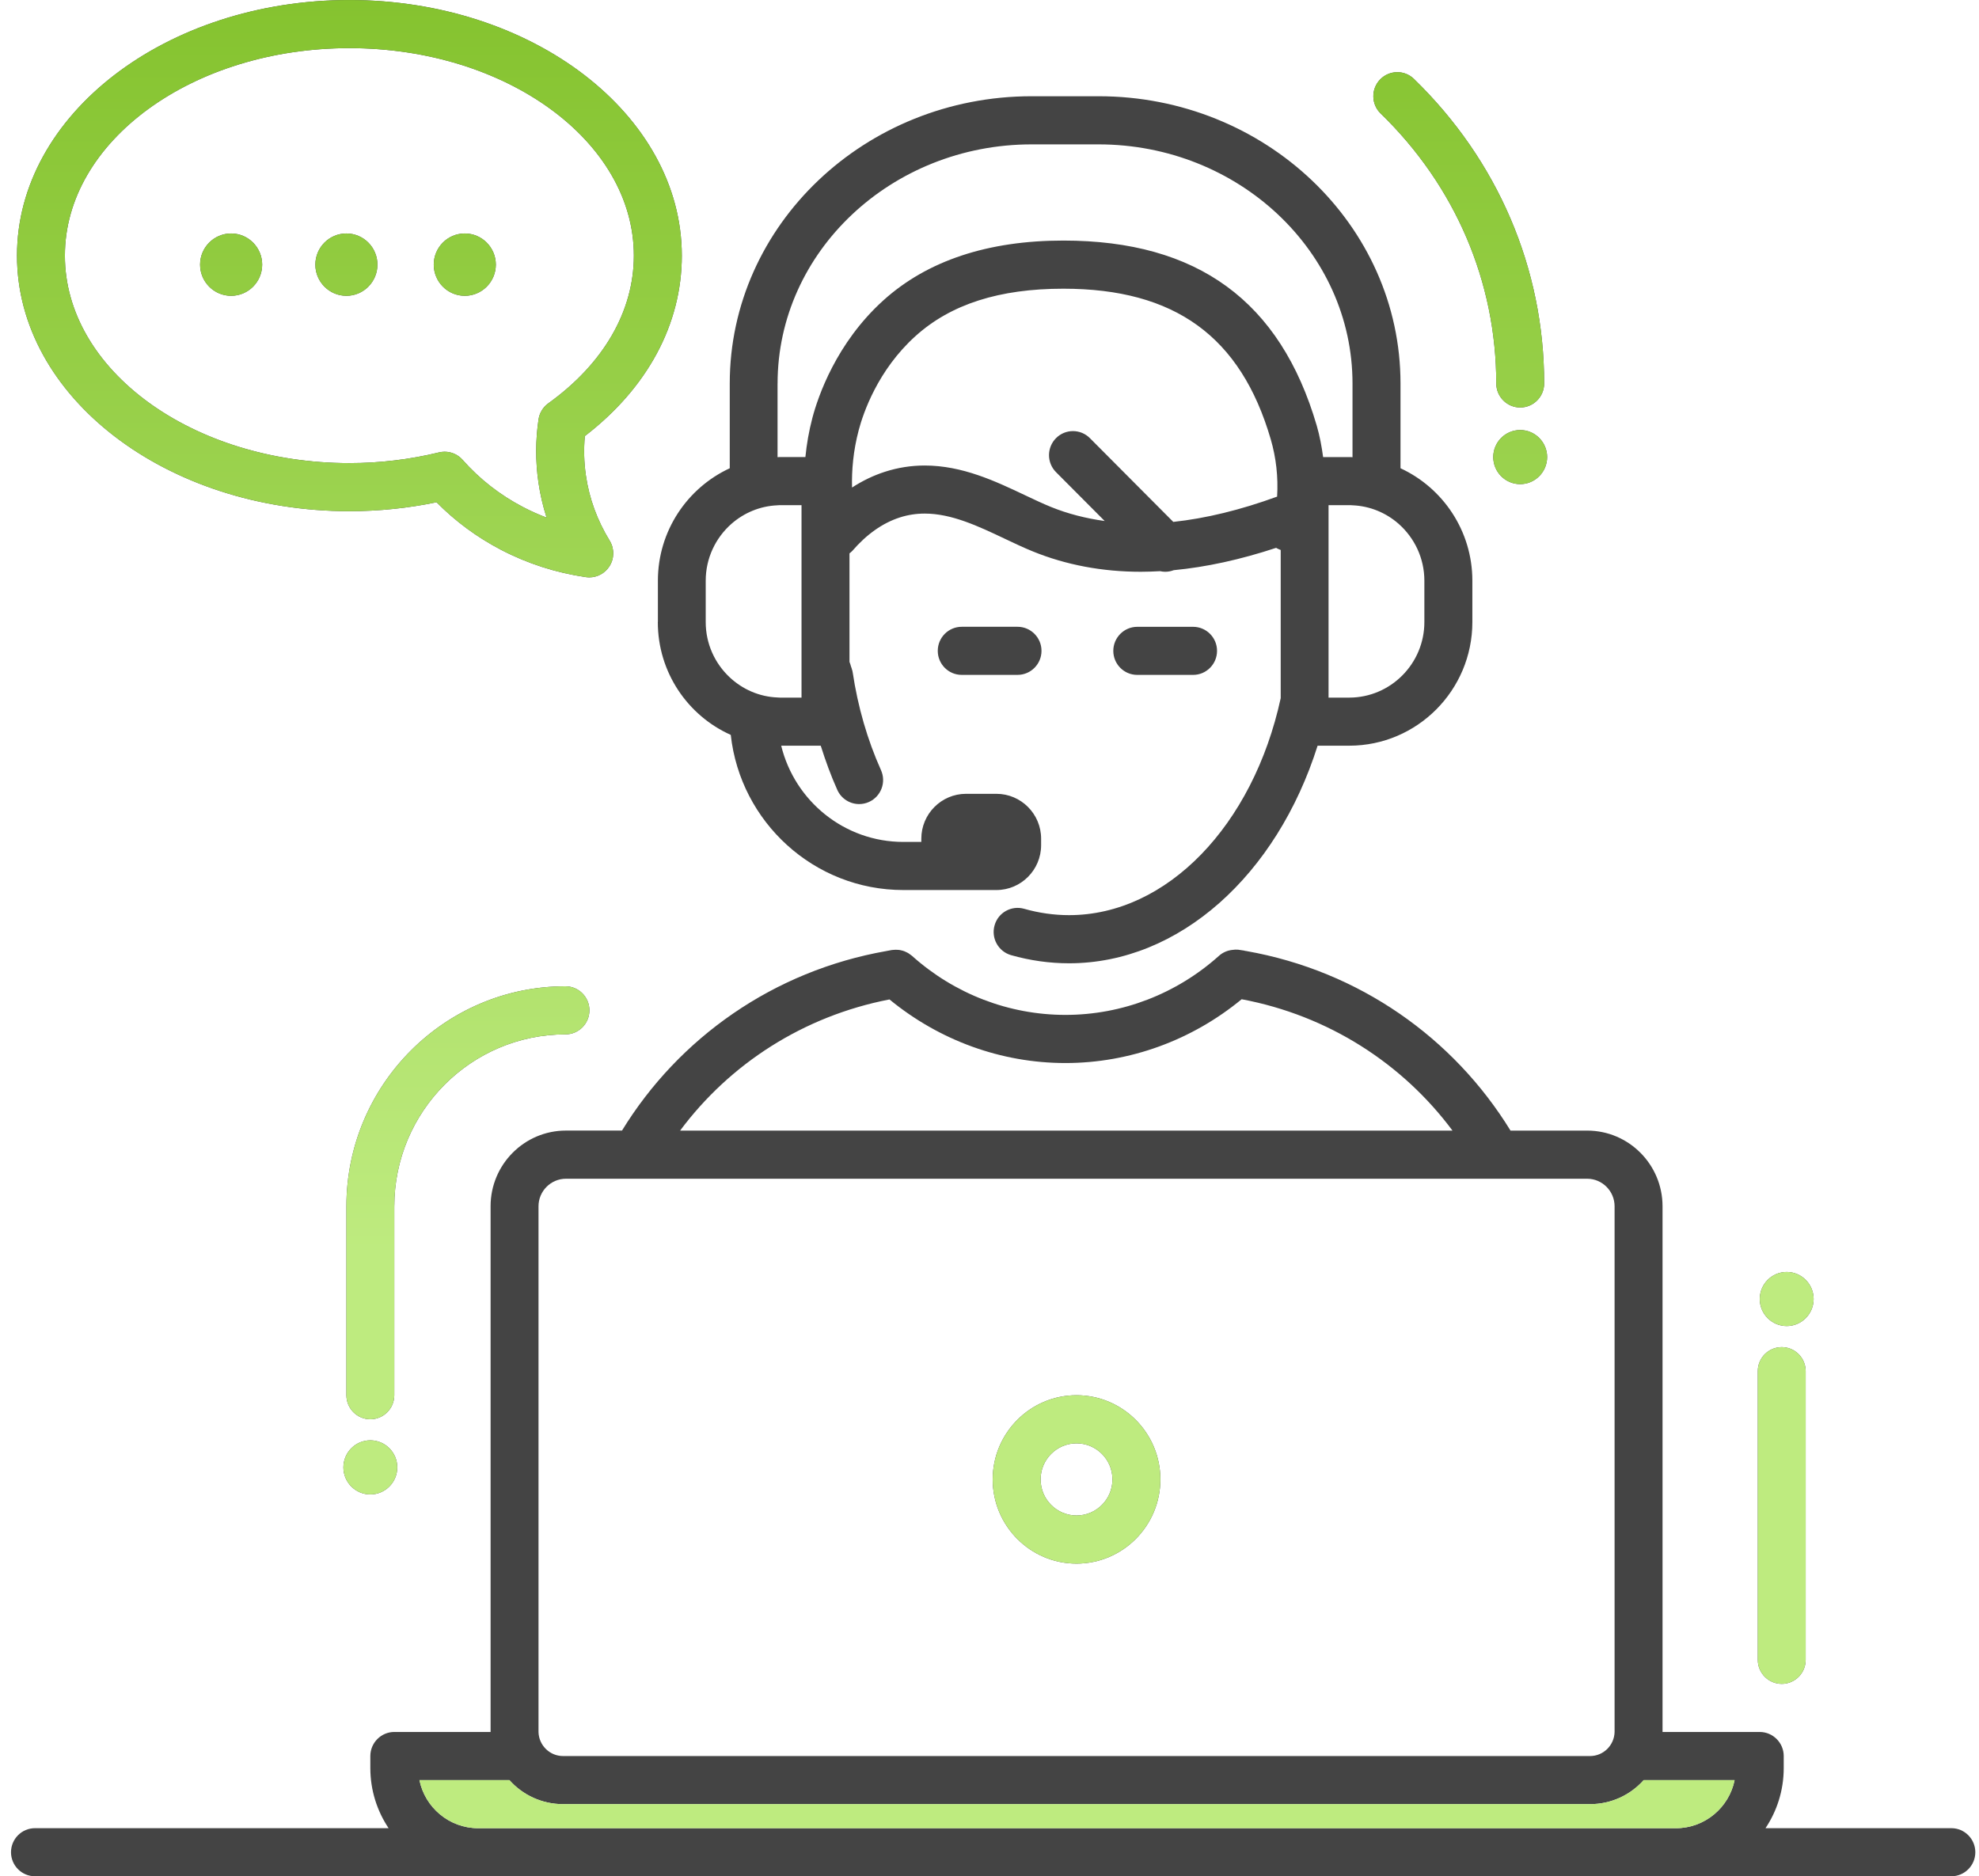
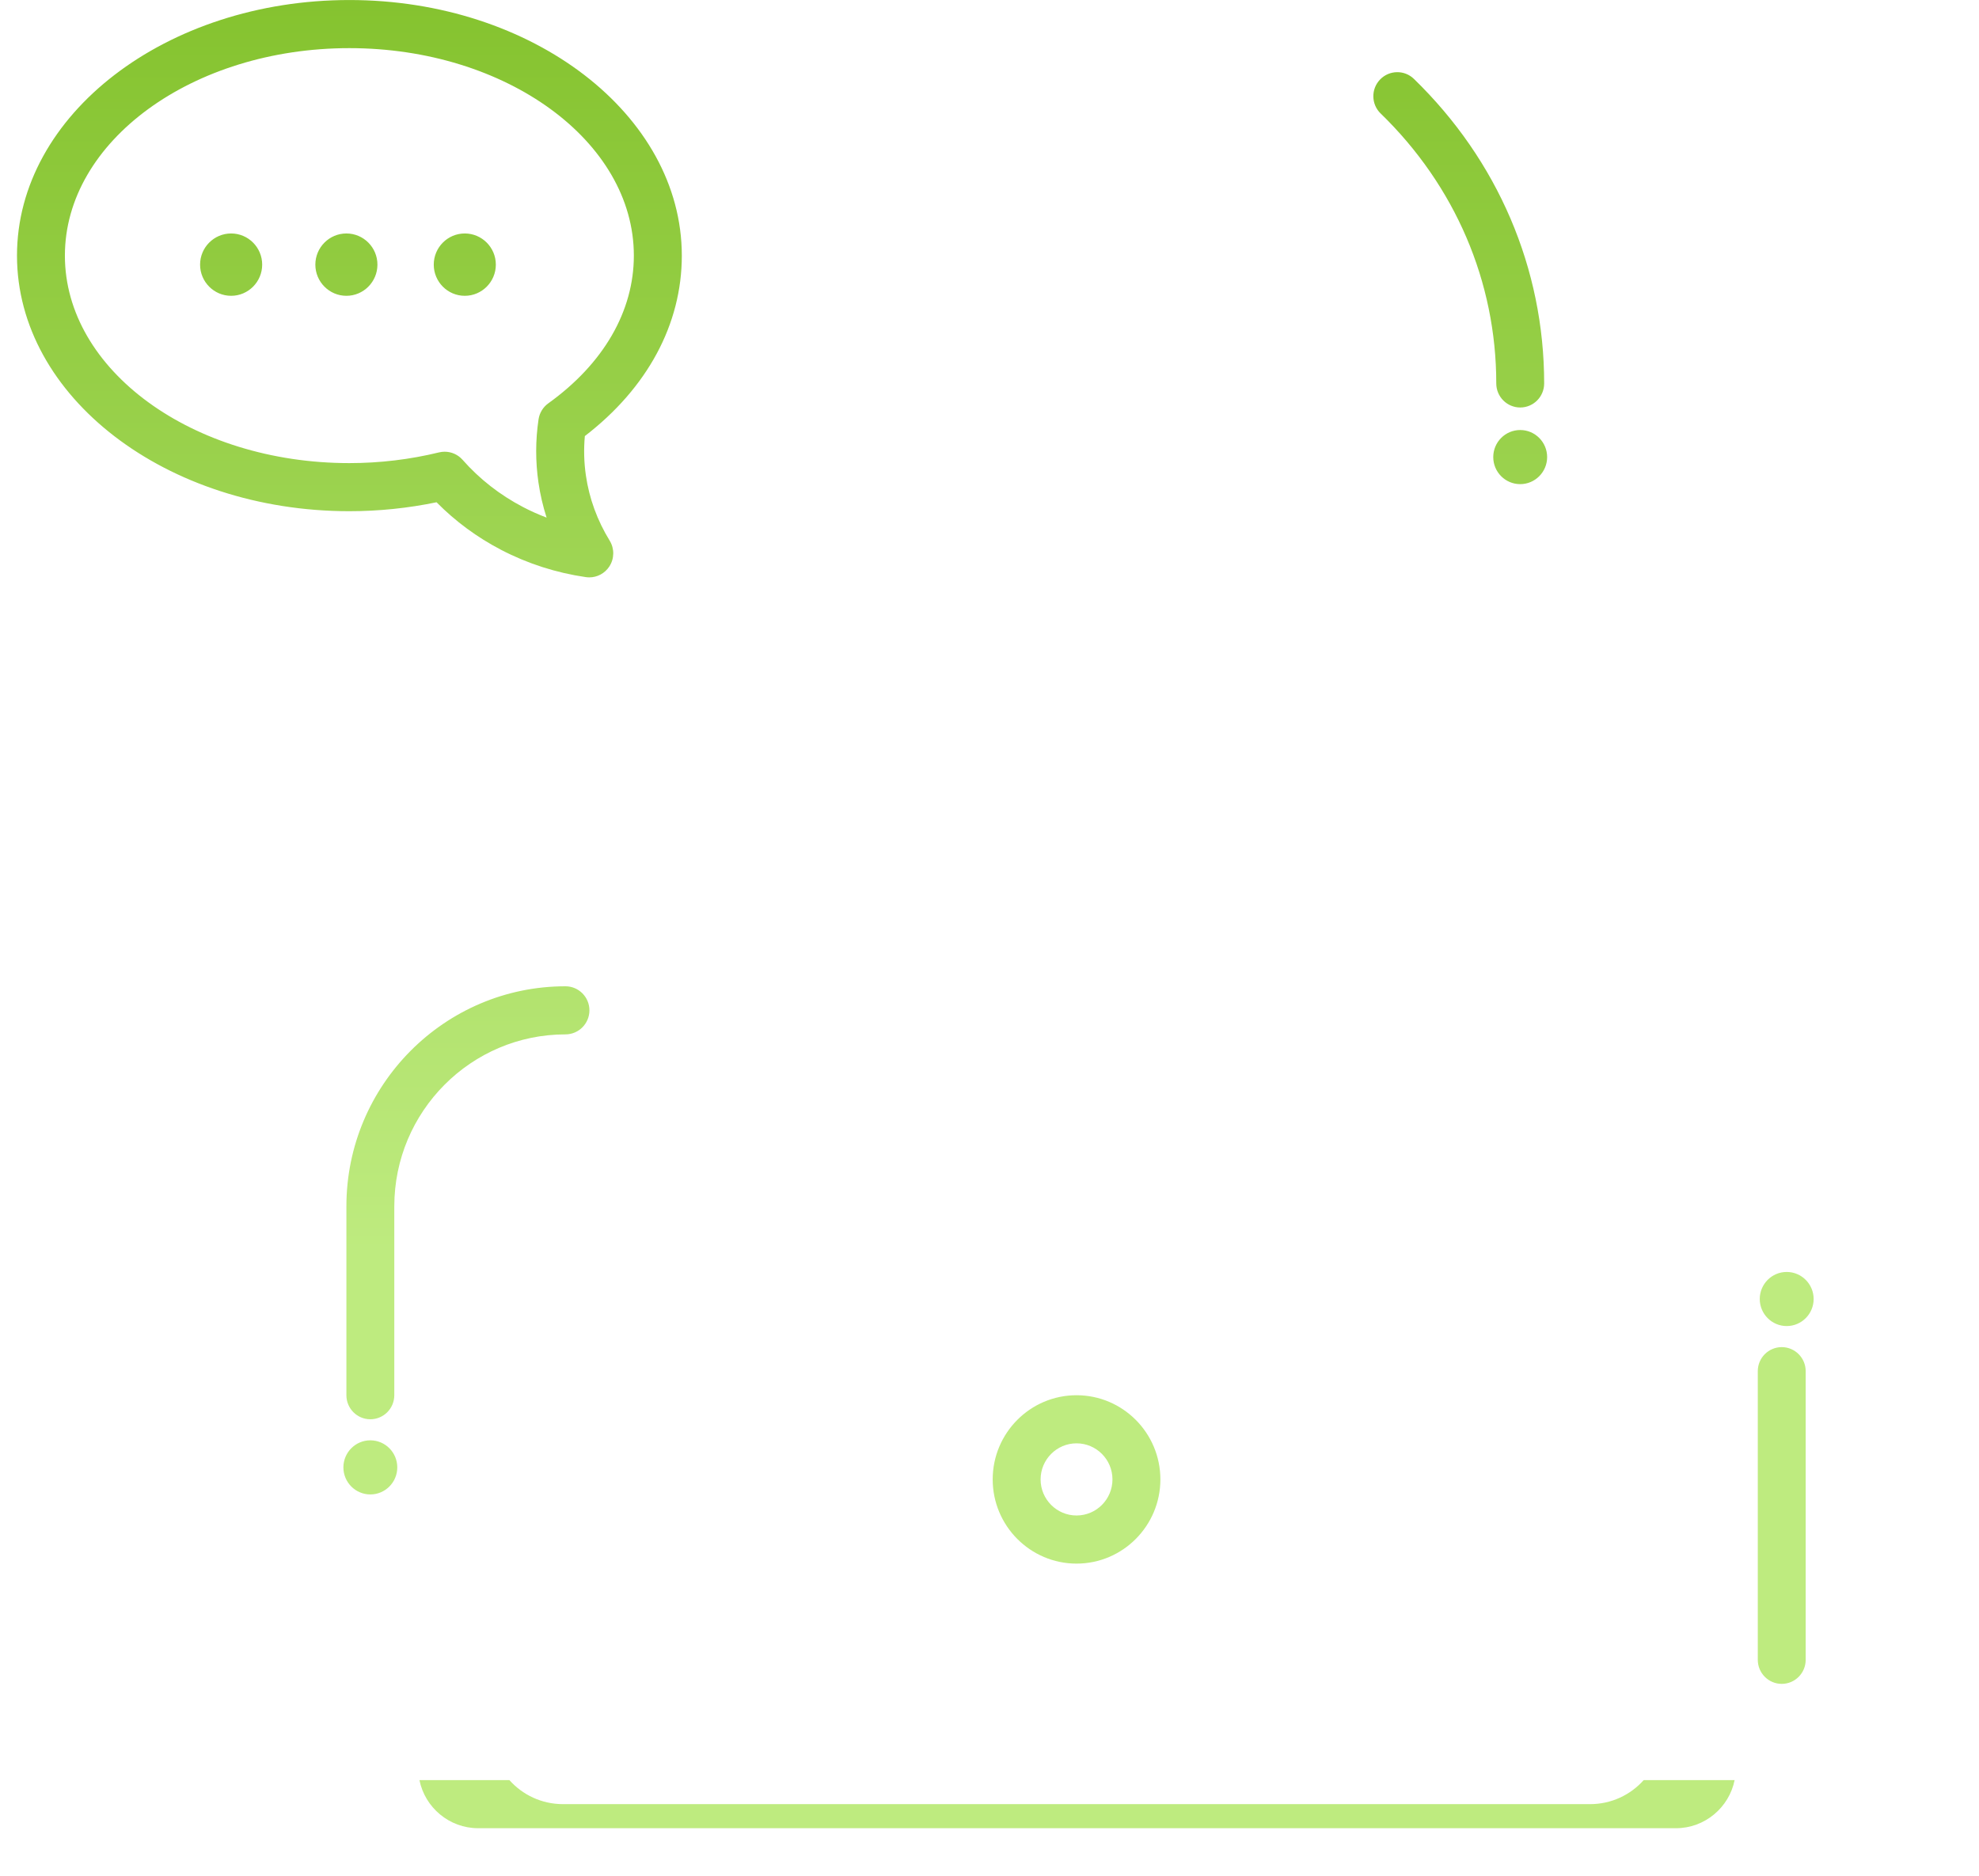
<svg xmlns="http://www.w3.org/2000/svg" width="135" height="128" viewBox="0 0 135 128" fill="none">
-   <path d="M73.437 106.669C76.591 106.669 79.157 104.092 79.157 100.925C79.157 97.758 76.591 95.182 73.437 95.182C70.283 95.182 67.718 97.758 67.718 100.925C67.718 104.092 70.283 106.669 73.437 106.669ZM73.437 98.464C74.79 98.464 75.888 99.567 75.888 100.925C75.888 102.283 74.79 103.386 73.437 103.386C72.085 103.386 70.986 102.283 70.986 100.925C70.986 99.567 72.087 98.464 73.437 98.464ZM69.414 42.759C70.316 42.759 71.047 43.495 71.047 44.4C71.047 45.304 70.315 46.04 69.414 46.04H65.604C64.701 46.04 63.971 45.304 63.971 44.4C63.971 43.495 64.703 42.759 65.604 42.759H69.414ZM77.579 46.041C76.676 46.041 75.945 45.306 75.945 44.401C75.945 43.497 76.678 42.761 77.579 42.761H81.389C82.291 42.761 83.022 43.497 83.022 44.401C83.022 45.306 82.29 46.041 81.389 46.041H77.579ZM133.118 124.72H120.435C121.219 123.545 121.679 122.135 121.679 120.617V119.796C121.679 118.893 120.943 118.155 120.046 118.155H113.412V82.29C113.412 79.444 111.108 77.129 108.272 77.129H103.042C99.161 70.81 92.723 66.24 85.018 64.879C84.978 64.87 84.937 64.863 84.904 64.863V64.854C84.756 64.83 84.609 64.805 84.463 64.788C84.334 64.776 84.209 64.783 84.088 64.8C83.753 64.832 83.425 64.962 83.154 65.205C80.257 67.804 76.539 69.236 72.682 69.236C68.825 69.236 65.107 67.804 62.211 65.205C62.191 65.187 62.17 65.177 62.151 65.161C62.098 65.118 62.042 65.076 61.983 65.039C61.948 65.018 61.915 64.999 61.879 64.98C61.82 64.948 61.759 64.921 61.697 64.896C61.66 64.882 61.624 64.87 61.587 64.859C61.523 64.84 61.459 64.825 61.391 64.812C61.353 64.805 61.315 64.802 61.275 64.799C61.211 64.793 61.146 64.79 61.081 64.792C61.034 64.792 60.989 64.797 60.942 64.802C60.903 64.805 60.867 64.804 60.829 64.811L60.478 64.877C52.764 66.231 46.311 70.802 42.43 77.127H38.606C35.772 77.127 33.466 79.44 33.466 82.288V118.154H26.897C25.997 118.154 25.263 118.893 25.263 119.794V120.615C25.263 122.131 25.723 123.543 26.508 124.718H2.384C1.482 124.718 0.751 125.454 0.751 126.358C0.751 127.263 1.483 127.998 2.384 127.998H133.116C134.018 127.998 134.749 127.263 134.749 126.358C134.749 125.454 134.017 124.718 133.116 124.718L133.118 124.72ZM60.678 68.182C64.075 70.974 68.298 72.52 72.68 72.52C77.063 72.52 81.302 70.969 84.701 68.168C90.621 69.278 95.681 72.557 99.085 77.131H46.393C49.776 72.585 54.797 69.318 60.676 68.182H60.678ZM36.735 82.292C36.735 81.258 37.577 80.413 38.606 80.413H108.27C109.3 80.413 110.141 81.258 110.141 82.292V118.157C110.117 119.069 109.374 119.797 108.466 119.797H38.41C37.502 119.797 36.759 119.067 36.735 118.157V82.292ZM114.325 124.72H32.618C30.649 124.72 28.99 123.308 28.613 121.438H34.749C35.648 122.447 36.955 123.078 38.41 123.078H108.466C109.921 123.078 111.228 122.447 112.127 121.438H118.329C117.954 123.308 116.295 124.72 114.325 124.72ZM44.874 42.438C44.874 45.869 46.917 48.822 49.85 50.134C50.503 56.083 55.53 60.718 61.624 60.718H67.971C69.653 60.718 71.021 59.344 71.021 57.656V57.216C71.021 55.527 69.653 54.154 67.971 54.154H65.899C64.217 54.154 62.849 55.527 62.849 57.216V57.436H61.624C57.595 57.436 54.212 54.638 53.29 50.871H55.988C56.314 51.905 56.682 52.916 57.118 53.887C57.39 54.494 57.986 54.854 58.609 54.854C58.833 54.854 59.062 54.807 59.281 54.708C60.103 54.335 60.469 53.364 60.098 52.538C59.171 50.472 58.52 48.225 58.166 45.858C58.164 45.846 58.159 45.836 58.157 45.825C58.156 45.811 58.157 45.797 58.154 45.783C58.147 45.75 58.131 45.724 58.124 45.693C58.105 45.616 58.083 45.539 58.052 45.468C58.019 45.362 57.994 45.247 57.949 45.153V37.75C58.012 37.696 58.079 37.65 58.135 37.588C59.119 36.448 60.211 35.679 61.377 35.302C61.934 35.123 62.493 35.036 63.085 35.036C64.92 35.036 66.749 35.902 68.52 36.742C69.157 37.044 69.817 37.358 70.46 37.619C72.719 38.539 75.194 39.006 77.82 39.006C78.252 39.006 78.691 38.989 79.136 38.965C79.252 38.991 79.37 39.006 79.488 39.006C79.686 39.006 79.882 38.968 80.068 38.897C82.279 38.688 84.617 38.178 87.054 37.373C87.151 37.438 87.261 37.474 87.365 37.52V47.629C85.478 56.31 79.603 62.431 72.927 62.431C71.898 62.431 70.868 62.283 69.863 61.997C68.997 61.752 68.09 62.252 67.845 63.13C67.6 64 68.098 64.903 68.964 65.158C70.264 65.527 71.596 65.715 72.927 65.715C80.451 65.715 87.094 59.693 89.882 50.871H92.039C96.672 50.871 100.439 47.089 100.439 42.437V39.615C100.439 36.218 98.429 33.281 95.537 31.944V26.158C95.537 15.351 86.296 6.565 74.939 6.565H70.379C59.022 6.565 49.781 15.353 49.781 26.158V31.944C46.889 33.281 44.879 36.219 44.879 39.615V42.437L44.874 42.438ZM87.124 33.878C87.124 33.878 87.124 33.878 87.122 33.878C84.621 34.792 82.248 35.367 80.038 35.604L74.349 29.89C73.712 29.249 72.675 29.249 72.038 29.89C71.4 30.532 71.4 31.57 72.038 32.21L75.357 35.543C74.076 35.363 72.856 35.057 71.686 34.581C71.125 34.352 70.535 34.074 69.91 33.777C67.912 32.831 65.649 31.757 63.08 31.757C62.158 31.757 61.249 31.9 60.376 32.181C59.591 32.433 58.84 32.794 58.123 33.26C58.093 32.088 58.204 30.76 58.578 29.346C58.883 28.192 59.871 25.257 62.447 22.932C64.858 20.755 68.159 19.695 72.538 19.695C80.142 19.695 84.638 22.956 86.684 29.962C87.052 31.224 87.2 32.536 87.12 33.878H87.124ZM97.165 39.617V42.438C97.165 45.278 94.862 47.591 92.034 47.591H90.628V34.462H92.034C92.107 34.462 92.189 34.462 92.263 34.471C93.464 34.52 94.56 34.989 95.408 35.735C96.486 36.686 97.165 38.074 97.165 39.617ZM53.044 26.16C53.044 17.168 60.822 9.849 70.374 9.849H74.933C84.485 9.849 92.263 17.168 92.263 26.16V31.191C92.19 31.182 92.109 31.182 92.034 31.182H90.258C90.161 30.459 90.028 29.74 89.823 29.036C87.339 20.542 81.686 16.411 72.54 16.411C67.39 16.411 63.259 17.783 60.263 20.488C57.034 23.404 55.802 27.063 55.42 28.501C55.175 29.43 55.026 30.324 54.941 31.18H53.271C53.198 31.18 53.117 31.18 53.042 31.189V26.158L53.044 26.16ZM48.141 39.617C48.141 38.074 48.819 36.686 49.897 35.735C50.748 34.989 51.841 34.52 53.042 34.471C53.115 34.462 53.197 34.462 53.271 34.462H54.677V47.591H53.271C53.198 47.591 53.117 47.591 53.042 47.582C51.784 47.533 50.64 47.016 49.774 46.203C48.769 45.261 48.141 43.922 48.141 42.437V39.615V39.617ZM26.897 82.294V95.182C26.897 96.088 26.164 96.822 25.263 96.822C24.362 96.822 23.63 96.087 23.63 95.182V82.294C23.63 74.018 30.333 67.284 38.575 67.284C39.477 67.284 40.208 68.02 40.208 68.924C40.208 69.829 39.476 70.565 38.575 70.565C32.137 70.565 26.898 75.825 26.898 82.292L26.897 82.294ZM119.91 113.233V93.54C119.91 92.633 120.643 91.9 121.544 91.9C122.444 91.9 123.177 92.635 123.177 93.54V113.233C123.177 114.139 122.444 114.873 121.544 114.873C120.643 114.873 119.91 114.138 119.91 113.233ZM120.044 88.618C120.044 87.6 120.868 86.772 121.882 86.772C122.896 86.772 123.72 87.6 123.72 88.618C123.72 89.635 122.896 90.463 121.882 90.463C120.868 90.463 120.044 89.635 120.044 88.618ZM105.54 31.182C105.54 32.2 104.716 33.028 103.702 33.028C102.688 33.028 101.864 32.2 101.864 31.182C101.864 30.164 102.688 29.336 103.702 29.336C104.716 29.336 105.54 30.164 105.54 31.182ZM27.101 100.104C27.101 101.122 26.277 101.95 25.263 101.95C24.25 101.95 23.425 101.122 23.425 100.104C23.425 99.086 24.25 98.258 25.263 98.258C26.277 98.258 27.101 99.086 27.101 100.104ZM94.183 7.743C93.534 7.114 93.516 6.073 94.145 5.423C94.773 4.773 95.808 4.754 96.455 5.385C102.183 10.947 105.337 18.323 105.337 26.158C105.337 27.065 104.604 27.799 103.704 27.799C102.803 27.799 102.07 27.063 102.07 26.158C102.07 19.221 99.27 12.681 94.185 7.743H94.183ZM23.833 34.874C25.838 34.874 27.834 34.668 29.78 34.264C31.064 35.566 32.543 36.655 34.185 37.511C35.989 38.45 37.932 39.076 39.965 39.371C40.043 39.381 40.121 39.388 40.199 39.388C40.744 39.388 41.26 39.114 41.565 38.647C41.914 38.114 41.923 37.427 41.592 36.887C40.741 35.501 40.194 34.002 39.967 32.433C39.838 31.544 39.814 30.645 39.896 29.749C44.167 26.463 46.511 22.116 46.511 17.438C46.507 7.823 36.336 0.002 23.833 0.002C11.33 0.002 1.159 7.823 1.159 17.438C1.159 27.052 11.33 34.874 23.833 34.874ZM23.833 3.284C34.534 3.284 43.239 9.634 43.239 17.438C43.239 21.236 41.166 24.814 37.405 27.514C37.044 27.772 36.804 28.168 36.738 28.607C36.526 30.035 36.523 31.482 36.73 32.906C36.848 33.725 37.035 34.527 37.287 35.311C36.742 35.105 36.209 34.867 35.69 34.596C34.112 33.774 32.72 32.688 31.555 31.368C31.241 31.011 30.793 30.816 30.332 30.816C30.203 30.816 30.075 30.831 29.946 30.863C27.959 31.347 25.902 31.593 23.833 31.593C13.132 31.593 4.427 25.243 4.427 17.439C4.427 9.636 13.134 3.284 23.833 3.284ZM29.589 18.053C29.589 16.88 30.538 15.927 31.706 15.927C32.874 15.927 33.824 16.88 33.824 18.053C33.824 19.226 32.874 20.18 31.706 20.18C30.538 20.18 29.589 19.226 29.589 18.053ZM21.512 18.053C21.512 16.88 22.462 15.927 23.63 15.927C24.798 15.927 25.747 16.88 25.747 18.053C25.747 19.226 24.798 20.18 23.63 20.18C22.462 20.18 21.512 19.226 21.512 18.053ZM13.649 18.053C13.649 16.88 14.599 15.927 15.767 15.927C16.935 15.927 17.885 16.88 17.885 18.053C17.885 19.226 16.935 20.18 15.767 20.18C14.599 20.18 13.649 19.226 13.649 18.053Z" fill="#444444" />
  <path d="M73.437 106.669C76.591 106.669 79.157 104.092 79.157 100.925C79.157 97.758 76.591 95.182 73.437 95.182C70.283 95.182 67.718 97.758 67.718 100.925C67.718 104.092 70.283 106.669 73.437 106.669ZM73.437 98.464C74.79 98.464 75.888 99.567 75.888 100.925C75.888 102.283 74.79 103.386 73.437 103.386C72.085 103.386 70.986 102.283 70.986 100.925C70.986 99.567 72.087 98.464 73.437 98.464ZM114.325 124.72H32.618C30.649 124.72 28.99 123.308 28.613 121.438H34.749C35.648 122.447 36.955 123.078 38.41 123.078H108.466C109.921 123.078 111.228 122.447 112.127 121.438H118.329C117.954 123.308 116.295 124.72 114.325 124.72ZM26.897 82.294V95.182C26.897 96.088 26.164 96.822 25.263 96.822C24.362 96.822 23.63 96.087 23.63 95.182V82.294C23.63 74.018 30.333 67.284 38.575 67.284C39.477 67.284 40.208 68.02 40.208 68.924C40.208 69.829 39.476 70.565 38.575 70.565C32.137 70.565 26.898 75.825 26.898 82.292L26.897 82.294ZM119.91 113.233V93.54C119.91 92.633 120.643 91.9 121.544 91.9C122.444 91.9 123.177 92.635 123.177 93.54V113.233C123.177 114.139 122.444 114.873 121.544 114.873C120.643 114.873 119.91 114.138 119.91 113.233ZM120.044 88.618C120.044 87.6 120.868 86.772 121.882 86.772C122.896 86.772 123.72 87.6 123.72 88.618C123.72 89.635 122.896 90.463 121.882 90.463C120.868 90.463 120.044 89.635 120.044 88.618ZM105.54 31.182C105.54 32.2 104.716 33.028 103.702 33.028C102.688 33.028 101.864 32.2 101.864 31.182C101.864 30.164 102.688 29.336 103.702 29.336C104.716 29.336 105.54 30.164 105.54 31.182ZM27.101 100.104C27.101 101.122 26.277 101.95 25.263 101.95C24.25 101.95 23.425 101.122 23.425 100.104C23.425 99.086 24.25 98.258 25.263 98.258C26.277 98.258 27.101 99.086 27.101 100.104ZM94.183 7.743C93.534 7.114 93.516 6.073 94.145 5.423C94.773 4.773 95.808 4.754 96.455 5.385C102.183 10.947 105.337 18.323 105.337 26.158C105.337 27.065 104.604 27.799 103.704 27.799C102.803 27.799 102.07 27.063 102.07 26.158C102.07 19.221 99.27 12.681 94.185 7.743H94.183ZM23.833 34.874C25.838 34.874 27.834 34.668 29.78 34.264C31.064 35.566 32.543 36.655 34.185 37.511C35.989 38.45 37.932 39.076 39.965 39.371C40.043 39.381 40.121 39.388 40.199 39.388C40.744 39.388 41.26 39.114 41.565 38.647C41.914 38.114 41.923 37.427 41.592 36.887C40.741 35.501 40.194 34.002 39.967 32.433C39.838 31.544 39.814 30.645 39.896 29.749C44.167 26.463 46.511 22.116 46.511 17.438C46.507 7.823 36.336 0.002 23.833 0.002C11.33 0.002 1.159 7.823 1.159 17.438C1.159 27.052 11.33 34.874 23.833 34.874ZM23.833 3.284C34.534 3.284 43.239 9.634 43.239 17.438C43.239 21.236 41.166 24.814 37.405 27.514C37.044 27.772 36.804 28.168 36.738 28.607C36.526 30.035 36.523 31.482 36.73 32.906C36.848 33.725 37.035 34.527 37.287 35.311C36.742 35.105 36.209 34.867 35.69 34.596C34.112 33.774 32.72 32.688 31.555 31.368C31.241 31.011 30.793 30.816 30.332 30.816C30.203 30.816 30.075 30.831 29.946 30.863C27.959 31.347 25.902 31.593 23.833 31.593C13.132 31.593 4.427 25.243 4.427 17.439C4.427 9.636 13.134 3.284 23.833 3.284ZM29.589 18.053C29.589 16.88 30.538 15.927 31.706 15.927C32.874 15.927 33.824 16.88 33.824 18.053C33.824 19.226 32.874 20.18 31.706 20.18C30.538 20.18 29.589 19.226 29.589 18.053ZM21.512 18.053C21.512 16.88 22.462 15.927 23.63 15.927C24.798 15.927 25.747 16.88 25.747 18.053C25.747 19.226 24.798 20.18 23.63 20.18C22.462 20.18 21.512 19.226 21.512 18.053ZM13.649 18.053C13.649 16.88 14.599 15.927 15.767 15.927C16.935 15.927 17.885 16.88 17.885 18.053C17.885 19.226 16.935 20.18 15.767 20.18C14.599 20.18 13.649 19.226 13.649 18.053Z" fill="url(#paint0_linear_864_6945)" />
  <defs>
    <linearGradient id="paint0_linear_864_6945" x1="67.75" y1="0.002" x2="67.75" y2="127.998" gradientUnits="userSpaceOnUse">
      <stop stop-color="#85C32F" />
      <stop offset="0.667" stop-color="#BEEB7F" />
    </linearGradient>
  </defs>
</svg>